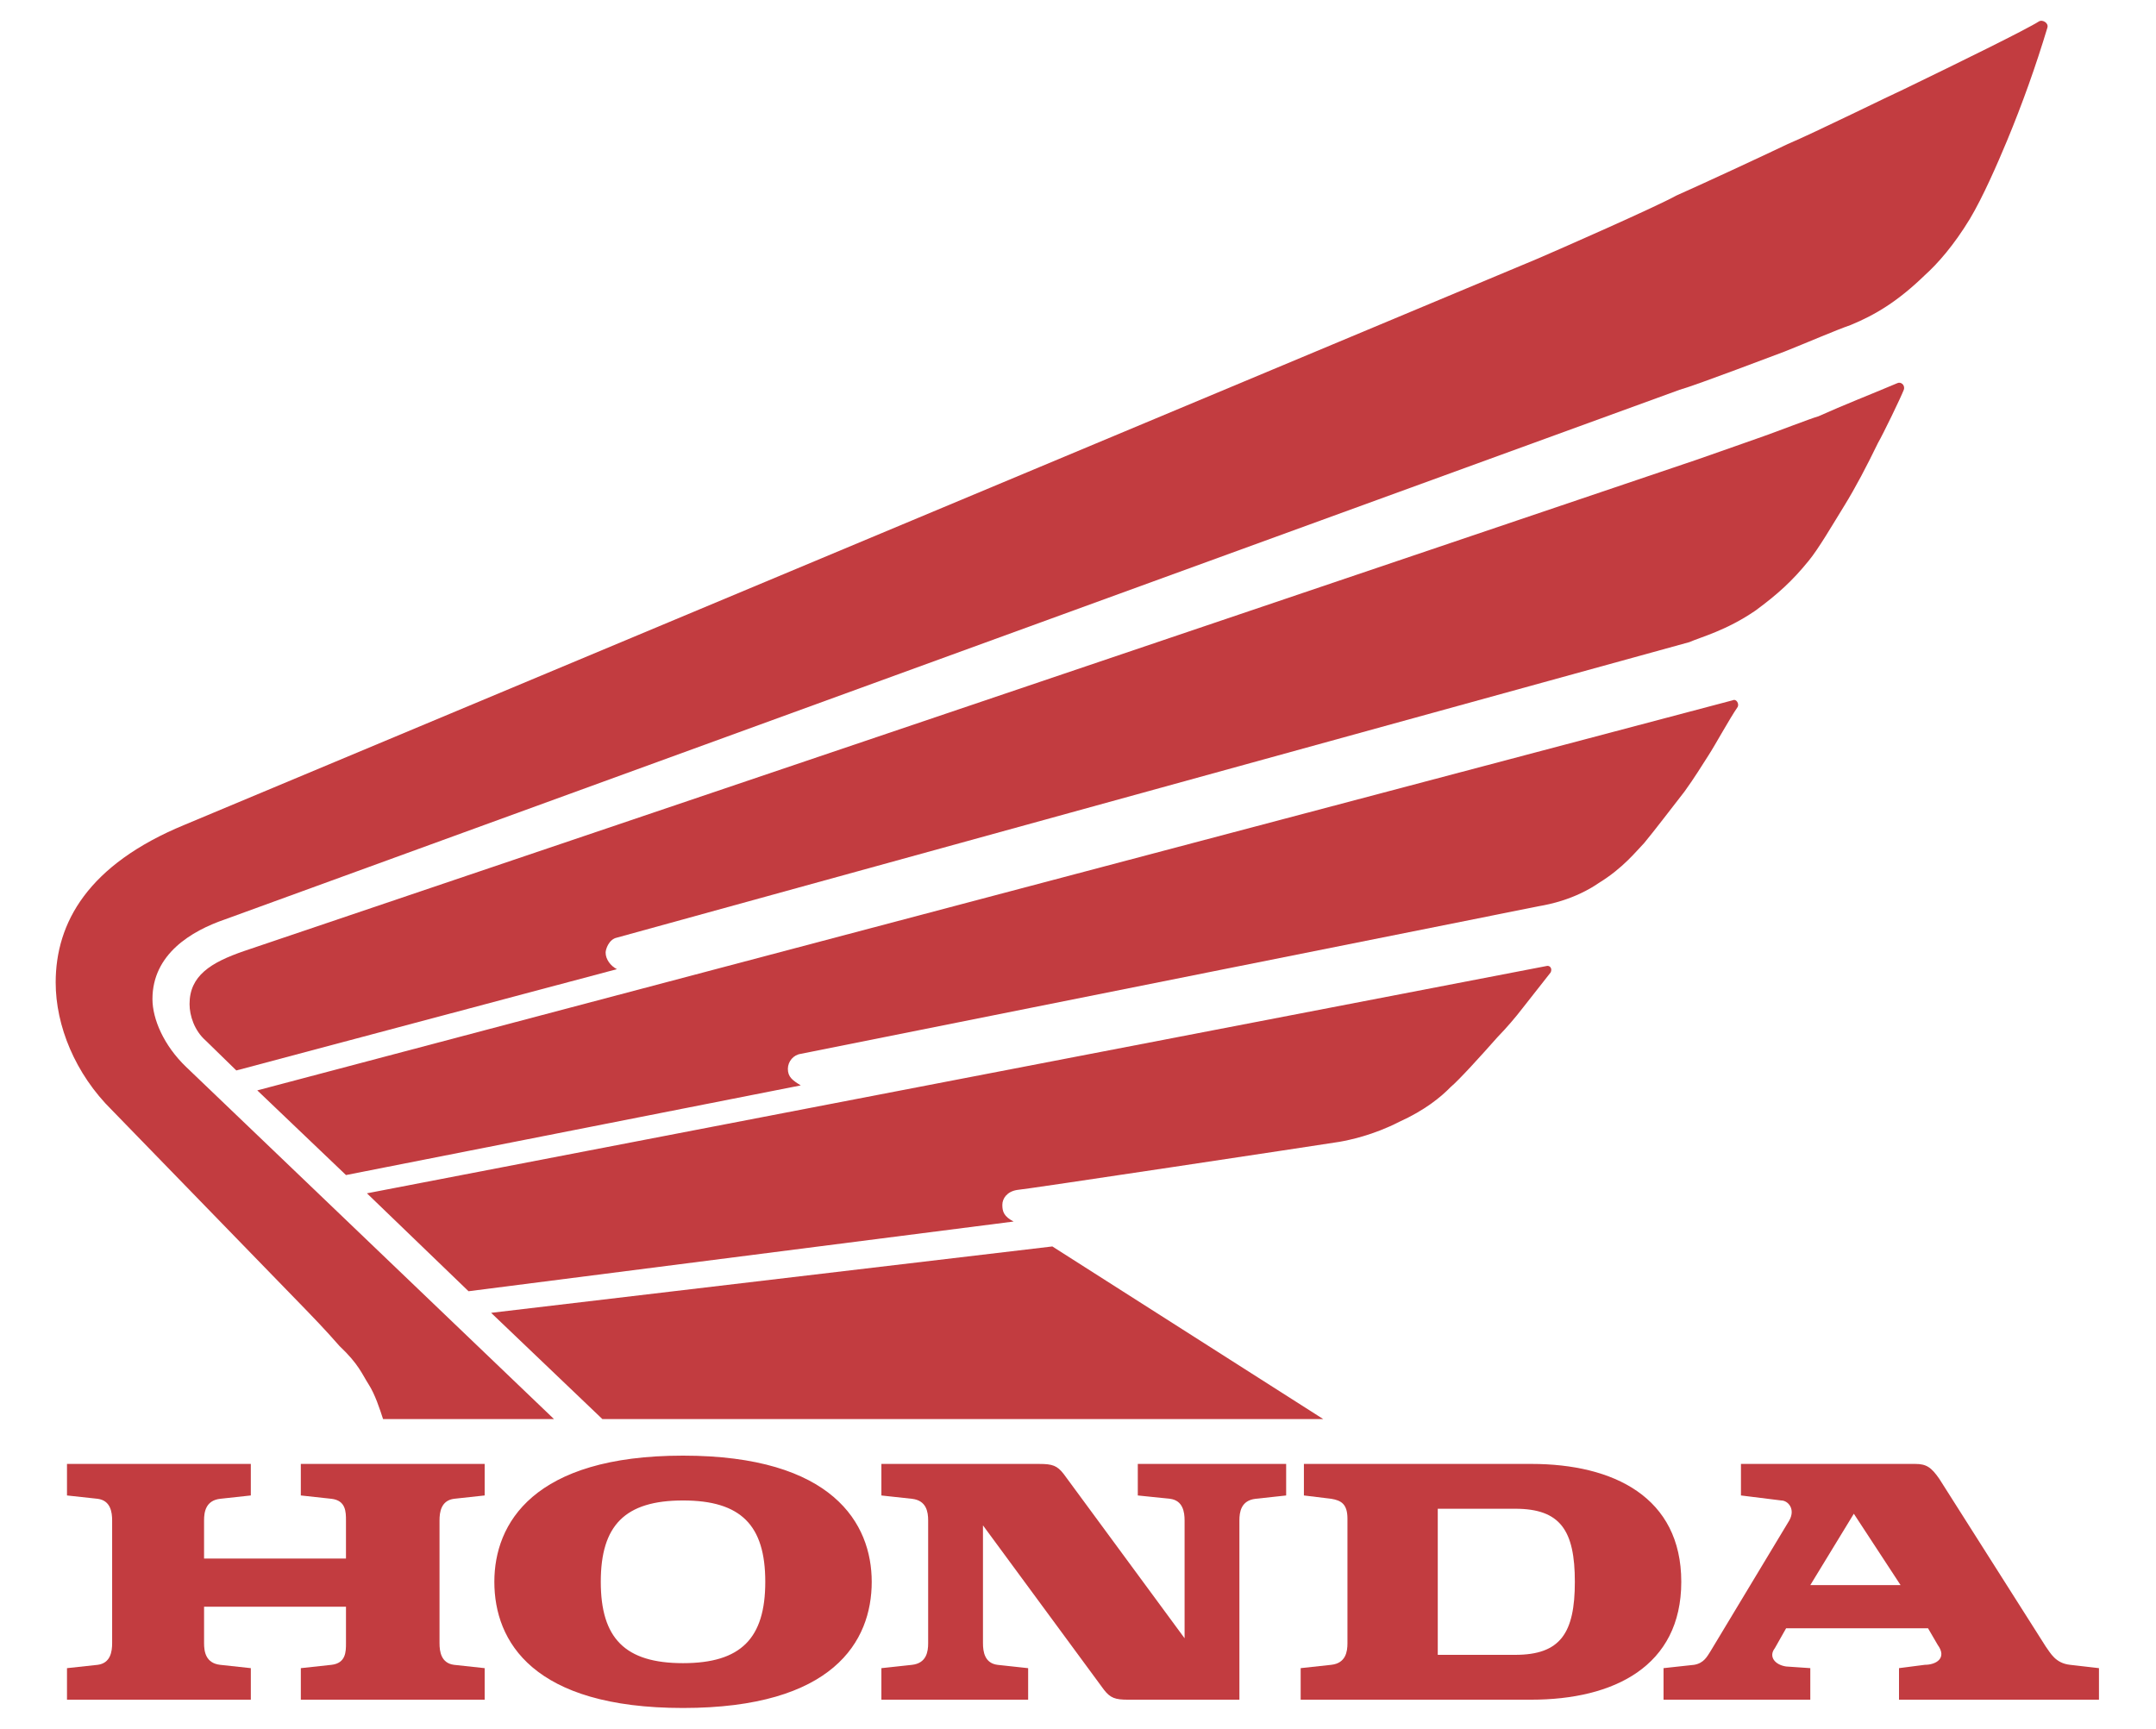
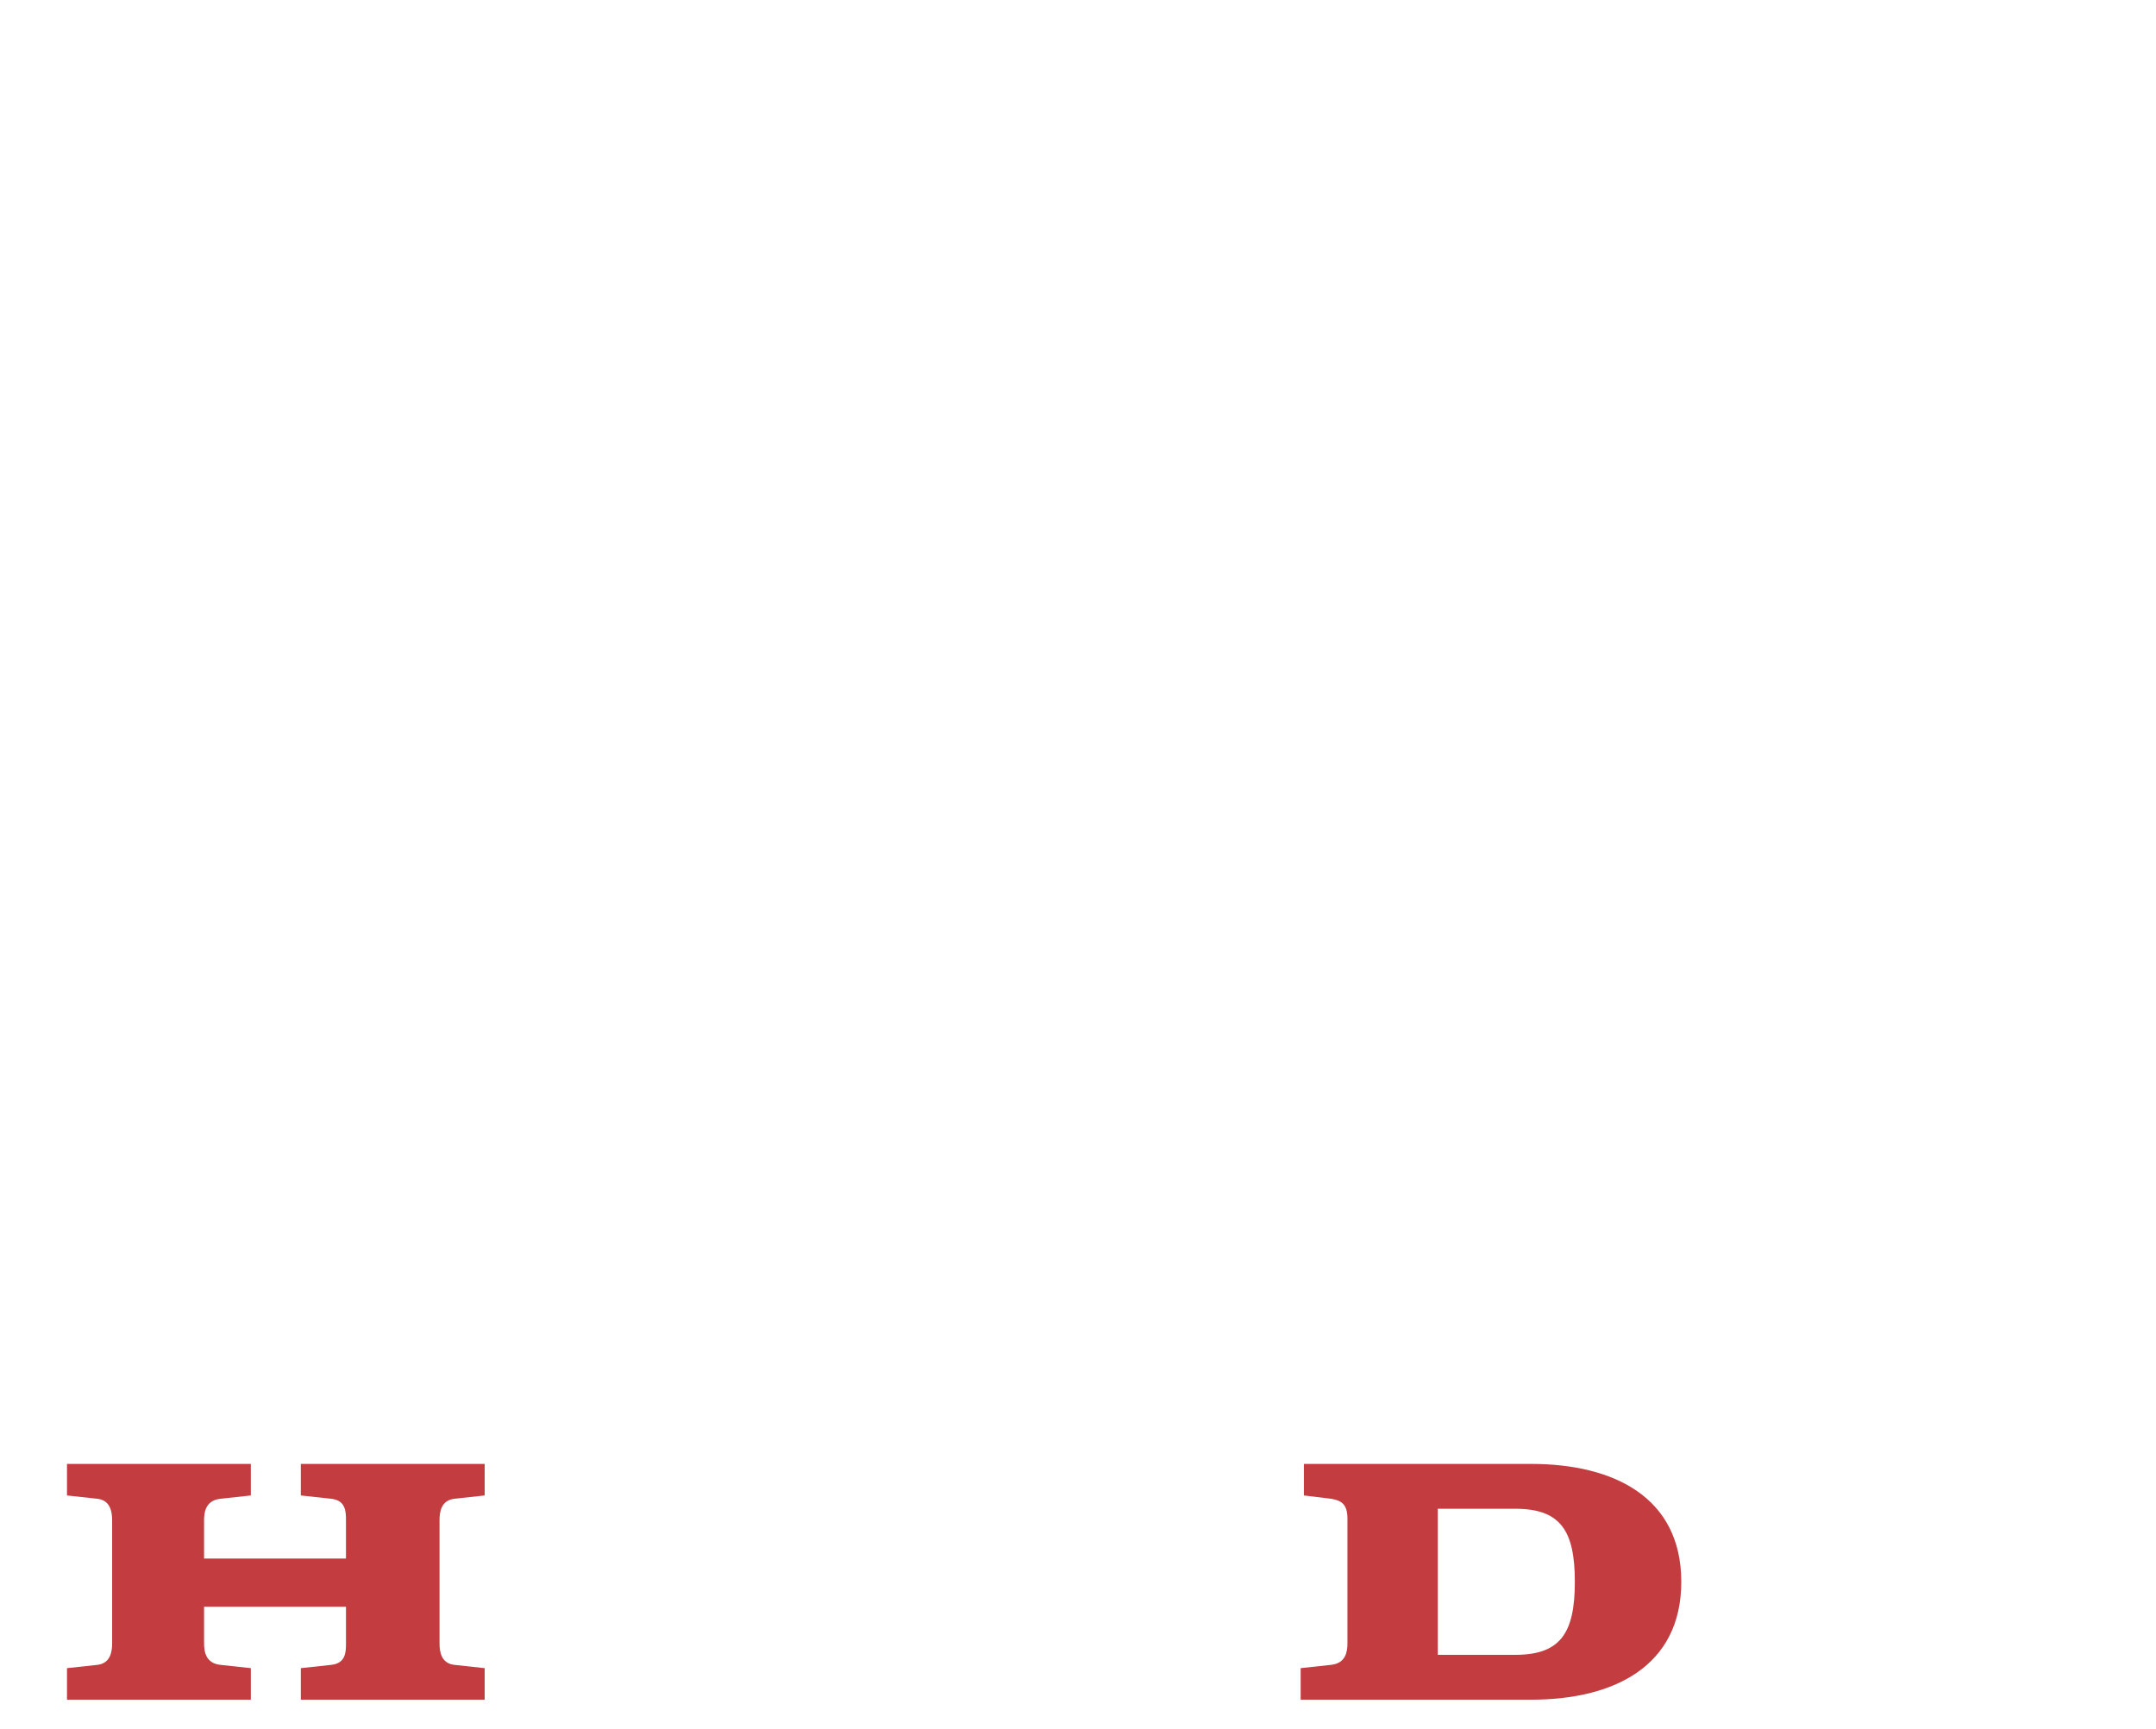
<svg xmlns="http://www.w3.org/2000/svg" width="100%" height="100%" viewBox="0 0 2133 1711" version="1.1" xml:space="preserve" style="fill-rule:evenodd;clip-rule:evenodd;stroke-linejoin:round;stroke-miterlimit:1.414;">
  <g transform="matrix(1,0,0,1,7.568,-3.243)">
    <g transform="matrix(0.948,0,0,0.976,-126.731,-283.66)">
      <path d="M439.636,1809.94L471.607,1813.32C486.755,1815.02 486.755,1826.79 486.755,1835.21L486.755,1873.91L338.654,1873.91L338.654,1835.21C338.654,1826.8 340.34,1815.02 355.488,1813.32L387.459,1809.94L387.459,1777.97L195.61,1777.97L195.61,1809.94L227.593,1813.32C241.056,1815.02 242.729,1826.79 242.729,1835.21L242.729,1959.74C242.729,1968.17 241.056,1979.96 227.593,1981.64L195.61,1985.01L195.61,2016.98L387.472,2016.98L387.472,1985.01L355.501,1981.64C340.353,1979.96 338.667,1968.19 338.667,1959.74L338.667,1922.73L486.768,1922.73L486.768,1959.74C486.768,1968.17 486.768,1979.96 471.62,1981.64L439.649,1985.01L439.649,2016.98L631.498,2016.98L631.498,1985.01L599.527,1981.64C586.065,1979.96 584.379,1968.19 584.379,1959.74L584.379,1835.21C584.379,1826.8 586.065,1815.02 599.527,1813.32L631.498,1809.94L631.498,1777.97L439.636,1777.97L439.636,1809.94ZM1723.76,1777.97L1486.45,1777.97L1486.45,1809.94L1515.08,1813.32C1525.15,1815.02 1531.9,1818.39 1531.9,1833.54L1531.9,1959.73C1531.9,1968.16 1530.23,1979.95 1515.08,1981.62L1483.08,1985L1483.08,2016.97L1723.76,2016.97C1809.58,2016.97 1880.28,1983.32 1880.28,1897.48C1880.29,1811.64 1809.58,1777.97 1723.76,1777.97ZM1706.94,1971.51L1626.15,1971.51L1626.15,1823.42L1706.94,1823.42C1754.06,1823.42 1769.21,1845.31 1769.21,1897.46C1769.21,1949.64 1754.06,1971.51 1706.94,1971.51Z" style="fill:rgb(194,60,64);" />
    </g>
    <g transform="matrix(0.948,0,0,0.976,-126.731,-283.66)">
-       <path d="M2285.89,1981.61C2270.75,1979.94 2265.68,1969.84 2260.64,1963.09L2149.57,1793.12C2141.17,1781.35 2136.09,1777.97 2124.32,1777.97L1942.56,1777.97L1942.56,1809.94L1984.63,1815.02C1991.38,1815.02 1999.78,1823.42 1993.04,1835.21L1910.59,1968.17C1907.22,1973.22 1903.85,1979.95 1893.74,1981.62L1861.77,1985L1861.77,2016.97L2014.93,2016.97L2014.93,1985L1989.68,1983.32C1977.9,1981.62 1971.16,1973.22 1977.9,1964.8L1989.68,1944.58L2137.79,1944.58L2147.9,1961.43C2157.97,1974.88 2146.2,1981.62 2134.42,1981.62L2107.5,1985L2107.5,2016.97L2316.18,2016.97L2316.18,1985L2285.89,1981.61ZM2014.92,1900.84L2060.36,1828.46L2109.16,1900.84L2014.92,1900.84ZM1313.11,1809.94L1346.78,1813.32C1360.23,1815.02 1361.93,1826.79 1361.93,1835.21L1361.93,1954.7L1235.69,1788.09C1228.96,1779.66 1223.92,1777.99 1210.45,1777.99L1045.52,1777.99L1045.52,1809.96L1077.49,1813.33C1092.64,1815.03 1094.32,1826.8 1094.32,1835.22L1094.32,1959.76C1094.32,1968.19 1092.64,1979.98 1077.49,1981.65L1045.52,1985.02L1045.52,2016.99L1198.67,2016.99L1198.67,1985.02L1166.68,1981.65C1153.22,1979.98 1151.53,1968.2 1151.53,1959.76L1151.53,1840.27L1277.77,2006.9C1284.51,2015.31 1289.55,2016.98 1302.99,2016.98L1419.14,2016.98L1419.14,1835.22C1419.14,1826.82 1420.81,1815.03 1435.96,1813.33L1467.93,1809.96L1467.93,1777.99L1313.1,1777.99L1313.1,1809.94L1313.11,1809.94ZM838.508,1769.57C681.989,1769.57 641.601,1838.57 641.601,1897.46C641.601,1958.06 681.989,2025.38 838.508,2025.38C995.027,2025.38 1035.43,1958.06 1035.43,1897.46C1035.41,1838.57 995.027,1769.57 838.508,1769.57ZM838.508,1979.94C777.926,1979.94 752.674,1954.69 752.674,1897.46C752.674,1840.24 777.914,1815.02 838.508,1815.02C899.103,1815.02 924.342,1840.24 924.342,1897.46C924.342,1954.69 899.103,1979.94 838.508,1979.94ZM754.36,1732.53L638.229,1624.81L1223.92,1557.51L1506.67,1732.53L754.36,1732.53ZM1740.58,1273.06L508.635,1503.65L614.663,1602.92L1183.52,1532.25C1173.41,1527.2 1171.74,1522.14 1171.74,1515.43C1171.74,1508.68 1176.79,1501.95 1186.88,1500.28C1191.93,1500.28 1501.6,1454.83 1523.48,1451.46C1533.56,1449.76 1558.82,1444.71 1585.75,1431.27C1612.67,1419.49 1629.5,1406.01 1639.6,1395.9C1648,1389.18 1671.57,1363.93 1688.42,1345.41C1697.97,1335.84 1706.96,1325.72 1715.34,1315.11C1722.09,1306.7 1737.24,1288.18 1743.94,1279.77C1745.65,1276.43 1743.95,1273.06 1740.58,1273.06ZM1934.14,1003.8L394.203,1399.3L486.768,1485.14L961.371,1394.25C952.966,1389.2 947.908,1385.85 947.908,1377.43C948.042,1369.78 953.793,1363.31 961.371,1362.28L1732.18,1212.49C1742.28,1210.81 1769.21,1205.75 1794.44,1188.92C1819.7,1173.78 1833.17,1156.95 1841.59,1148.53C1851.67,1136.75 1870.19,1113.18 1883.66,1096.36C1893.74,1082.9 1902.18,1069.43 1908.89,1059.34C1915.63,1049.25 1930.78,1022.32 1939.19,1010.54C1940.87,1007.15 1937.51,1002.11 1934.14,1003.8Z" style="fill:rgb(194,60,64);" />
-     </g>
+       </g>
    <g transform="matrix(0.948,0,0,0.976,-126.731,-283.66)">
-       <path d="M1730.5,556.118C1750.7,547.7 1853.37,503.94 1875.22,492.151C1898.8,482.06 1966.11,451.763 1991.37,439.986C2019.96,428.21 2100.75,389.495 2112.53,384.45C2169.75,357.525 2240.45,323.868 2253.9,315.451C2257.27,313.765 2264,317.137 2262.3,322.182C2250.26,361.028 2236.21,399.228 2220.23,436.627C2210.15,460.193 2195,493.85 2181.53,515.73C2164.71,542.668 2147.88,561.163 2134.41,572.952C2105.81,599.891 2082.23,613.353 2056.99,623.457C2041.84,628.502 2009.87,641.964 1987.99,650.382C1982.95,652.068 1897.1,684.038 1878.58,689.084L360.534,1225.95C325.191,1237.73 284.803,1261.28 284.803,1306.73C284.803,1326.95 296.593,1353.88 320.146,1375.73L703.869,1732.53L525.47,1732.53C522.111,1722.45 517.053,1707.3 510.321,1697.18C503.59,1687.07 500.231,1676.99 480.024,1658.48C464.888,1641.63 449.74,1626.51 444.681,1621.45L242.716,1419.52C204.014,1382.49 183.808,1333.67 183.808,1289.92C183.808,1229.33 217.464,1170.43 318.447,1130.03L1730.5,556.118Z" style="fill:rgb(194,60,64);" />
-     </g>
+       </g>
    <g transform="matrix(0.948,0,0,0.976,-126.731,-283.66)">
-       <path d="M1897.1,759.756C1917.29,753.025 1956.02,739.562 1966.1,736.203C1976.2,732.844 2016.59,717.695 2023.32,716.009C2050.25,704.232 2077.17,694.129 2105.8,682.352C2109.14,680.666 2114.2,684.038 2112.51,689.084C2109.14,697.501 2090.65,734.517 2085.59,742.934C2073.81,766.5 2062.04,788.38 2050.25,806.888C2038.47,825.409 2023.32,850.648 2013.23,862.437C1996.38,882.631 1981.24,896.094 1957.68,912.929C1927.38,933.123 1900.46,939.854 1888.68,944.912L769.509,1244.46C761.105,1246.13 757.733,1256.24 757.733,1259.61C757.733,1266.36 762.778,1273.06 769.509,1276.43L372.323,1379.1L340.353,1348.8C328.576,1338.73 323.518,1323.58 323.518,1311.79C323.518,1283.16 345.398,1269.71 380.753,1257.94L1897.1,759.756Z" style="fill:rgb(194,60,64);" />
-     </g>
+       </g>
  </g>
</svg>